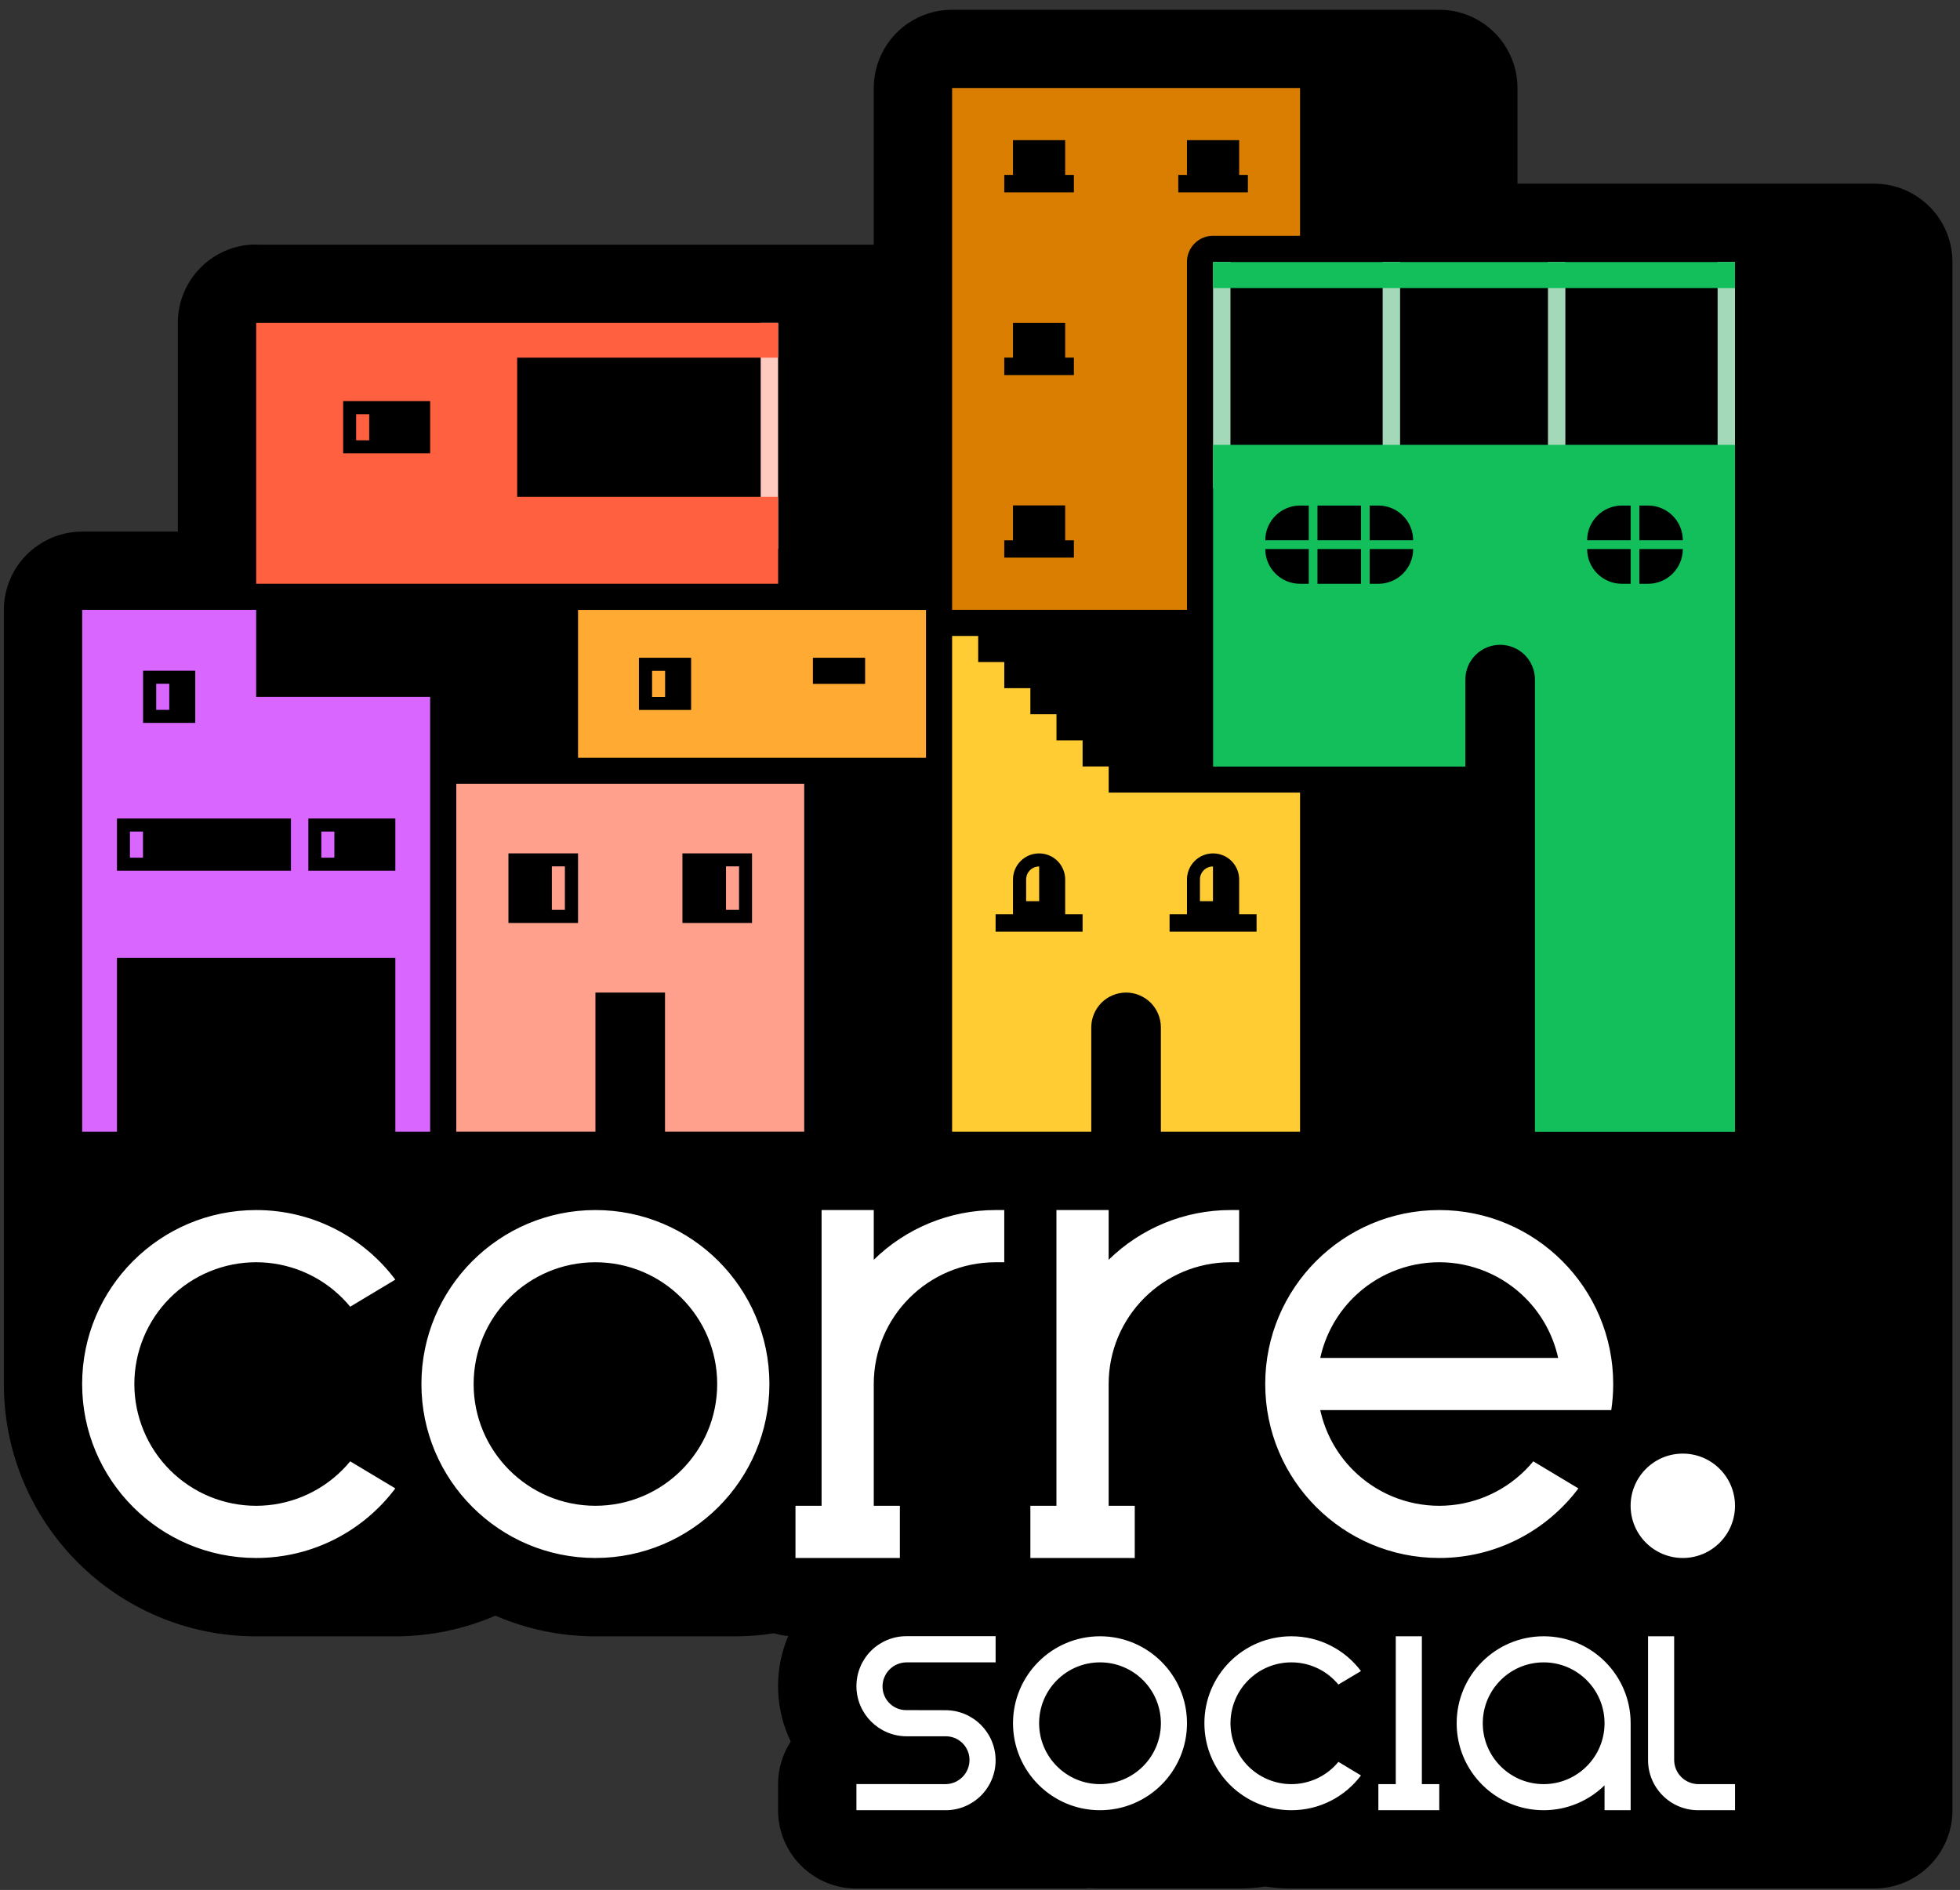
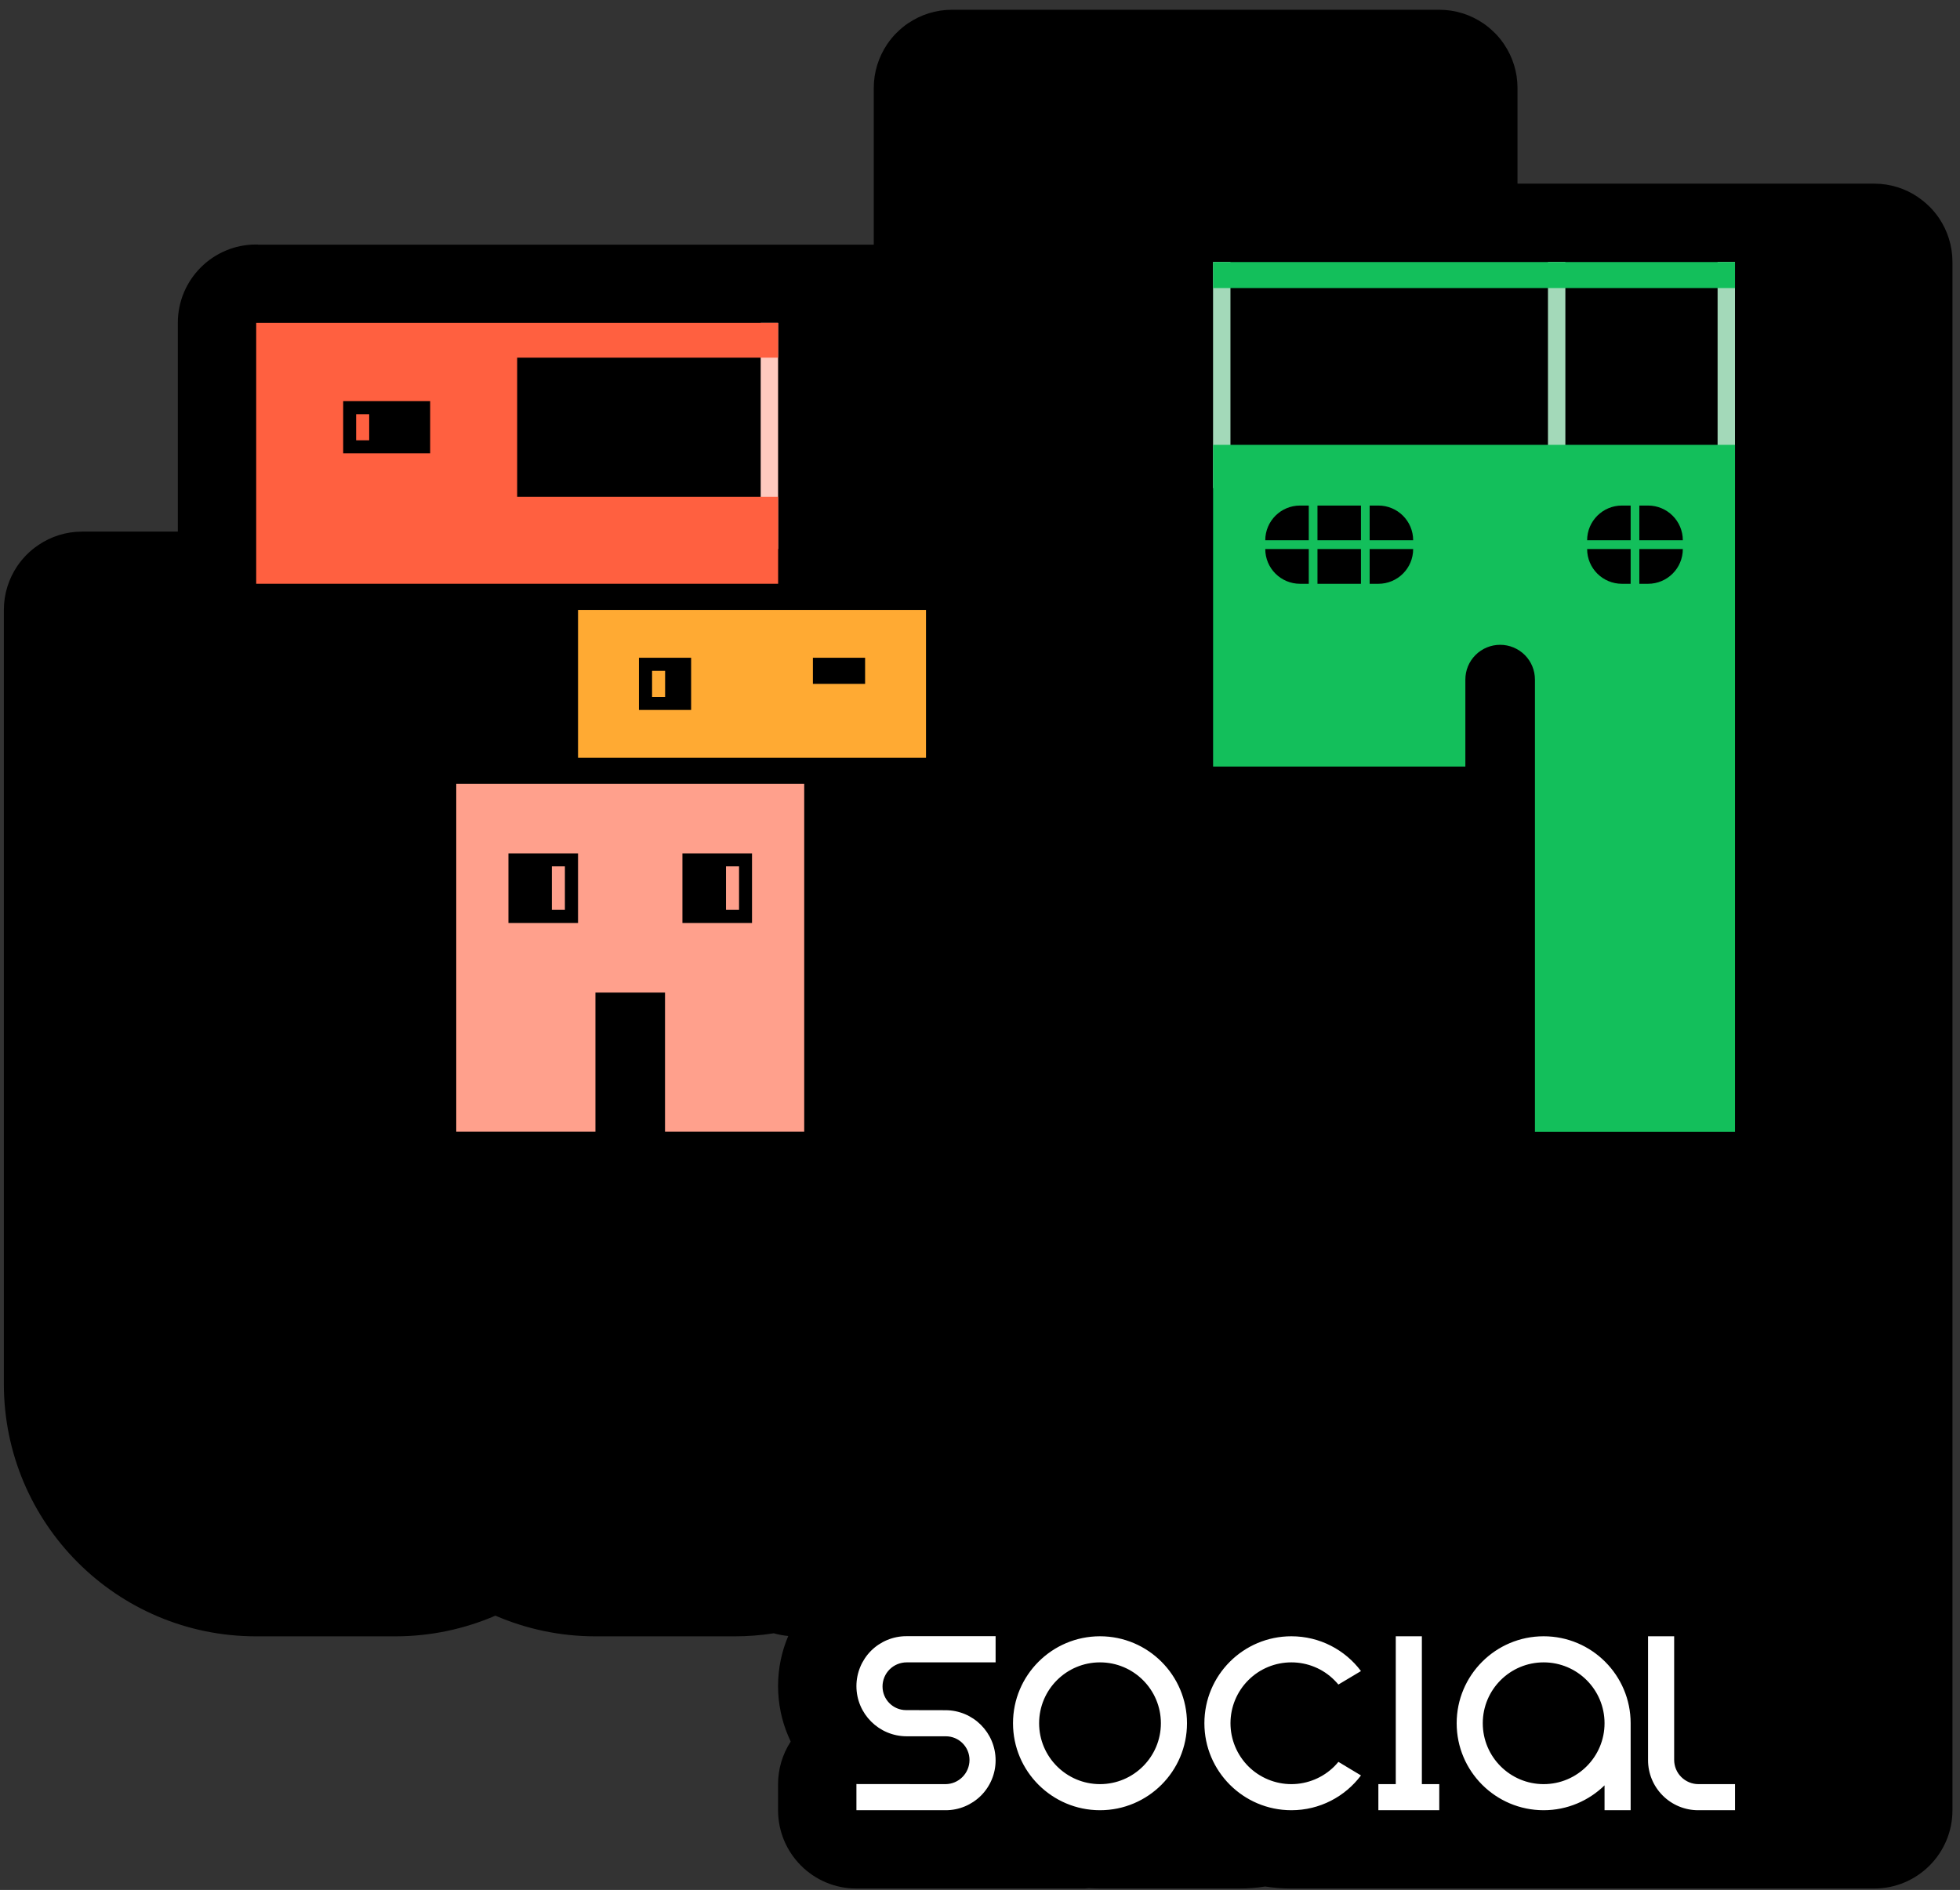
<svg xmlns="http://www.w3.org/2000/svg" width="477" height="460" viewBox="0 0 477 460" fill="none">
  <rect x="0" y="0" width="477" height="460" fill="#333333" stroke="none" />
  <path fill-rule="evenodd" clip-rule="evenodd" d="M191.834 398.196C190.627 398.072 189.45 397.866 188.317 397.536C185.205 398.031 182.018 398.278 178.771 398.278H144.9C136.252 398.278 128.025 396.464 120.563 393.246C113.095 396.464 104.86 398.278 96.204 398.278H62.333C28.422 398.278 0.938 370.763 0.938 336.853V148.451C0.938 144.532 2.136 140.861 4.185 137.808H4.198L4.211 137.767C4.884 136.776 5.648 135.869 6.49 135.003L6.516 134.961H6.547C7.393 134.095 8.318 133.353 9.312 132.693L9.329 132.651H9.351C12.39 130.589 16.05 129.392 19.992 129.392H43.278V78.569C43.278 68.049 51.813 59.51 62.333 59.51C62.515 59.51 62.697 59.51 62.875 59.551H212.646V21.433C212.646 17.473 213.844 13.843 215.893 10.79L215.906 10.749H215.919C216.592 9.759 217.356 8.81 218.199 7.985L218.225 7.944H218.255C219.102 7.078 220.026 6.335 221.02 5.634H221.038H221.059C224.098 3.571 227.758 2.375 231.7 2.375H350.257C354.195 2.375 357.859 3.571 360.898 5.634H360.915H360.932C361.926 6.335 362.851 7.078 363.698 7.944H363.728L363.754 7.985C364.596 8.81 365.36 9.759 366.033 10.749H366.051L366.059 10.79C368.113 13.843 369.311 17.473 369.311 21.433V44.7H456.111C460.049 44.7 463.713 45.897 466.752 47.959H466.769L466.787 48.001C467.781 48.66 468.705 49.444 469.552 50.269L469.582 50.31H469.608C470.451 51.177 471.215 52.084 471.888 53.075L471.905 53.116H471.914C473.967 56.169 475.165 59.84 475.165 63.759V440.604C475.165 451.123 466.635 459.663 456.111 459.663H314.263C312.101 459.663 309.978 459.498 307.912 459.168C305.841 459.498 303.722 459.663 301.565 459.663H267.69C266.769 459.663 265.858 459.622 264.95 459.58L264.026 459.663H208.409C197.886 459.663 189.355 451.123 189.355 440.604V434.251C189.355 430.538 190.44 426.949 192.429 423.897C192.246 423.484 191.777 422.411 191.777 422.411C191.009 420.596 190.414 418.699 190.002 416.718L189.989 416.636C189.576 414.614 189.359 412.552 189.355 410.407C189.355 410.407 189.355 410.407 189.355 410.366C189.355 406.034 190.241 401.95 191.834 398.196Z" fill="black" />
  <path fill-rule="evenodd" clip-rule="evenodd" d="M208.426 440.601V434.229L230.073 434.25C233.316 434.25 235.944 431.604 235.946 428.365C235.946 425.19 233.365 422.607 230.181 422.607H220.633C213.89 422.586 208.426 417.125 208.426 410.393C208.426 407.175 209.705 404.085 211.978 401.798C214.254 399.533 217.341 398.242 220.559 398.242H242.299V404.614H220.66C219.1 404.614 217.605 405.228 216.5 406.328C215.397 407.429 214.779 408.932 214.779 410.477C214.779 413.674 217.354 416.236 220.531 416.236L230.09 416.257C236.833 416.257 242.299 421.718 242.299 428.471C242.297 431.689 241.02 434.758 238.745 437.044C236.469 439.309 233.384 440.601 230.166 440.601H208.426ZM413.332 434.25H422.251V440.601H413.256C410.027 440.601 406.93 439.309 404.646 437.023C402.363 434.737 401.08 431.646 401.08 428.429V398.263H407.436V428.344C407.436 429.911 408.056 431.414 409.163 432.515C410.269 433.615 411.767 434.25 413.332 434.25ZM331.217 406.731L325.723 410.012C325.418 409.652 325.094 409.292 324.751 408.954C321.973 406.159 318.205 404.614 314.276 404.614C310.346 404.614 306.578 406.159 303.798 408.954C301.021 411.727 299.46 415.495 299.46 419.432C299.46 423.348 301.021 427.116 303.798 429.911C306.578 432.684 310.346 434.25 314.276 434.25C318.205 434.25 321.973 432.684 324.751 429.911C325.094 429.551 325.418 429.212 325.723 428.831L331.217 432.133C327.353 437.277 321.205 440.601 314.28 440.601C302.587 440.601 293.109 431.117 293.109 419.432C293.109 407.726 302.587 398.263 314.28 398.263C321.205 398.263 327.353 401.587 331.217 406.731ZM267.704 398.263C279.388 398.263 288.875 407.747 288.875 419.432C288.875 431.117 279.388 440.601 267.704 440.601C256.02 440.601 246.533 431.117 246.533 419.432C246.533 407.747 256.02 398.263 267.704 398.263ZM267.704 404.614C259.526 404.614 252.887 411.24 252.887 419.432C252.887 427.603 259.526 434.25 267.704 434.25C275.882 434.25 282.522 427.603 282.522 419.432C282.522 411.24 275.882 404.614 267.704 404.614ZM396.846 419.432V440.601H390.493V434.547C386.672 438.272 381.442 440.601 375.675 440.601C363.991 440.601 354.505 431.117 354.505 419.432C354.505 407.747 363.991 398.263 375.675 398.263C387.36 398.263 396.846 407.747 396.846 419.432ZM390.493 419.432C390.493 411.24 383.854 404.614 375.675 404.614C367.497 404.614 360.858 411.24 360.858 419.432C360.858 427.603 367.497 434.25 375.675 434.25C383.854 434.25 390.493 427.603 390.493 419.432ZM339.685 434.25V398.263H346.036V434.25H350.27V440.601H335.451V434.25H339.685Z" fill="white" />
-   <path fill-rule="evenodd" clip-rule="evenodd" d="M144.9 294.523C168.273 294.523 187.248 313.496 187.248 336.865C187.248 360.234 168.273 379.207 144.9 379.207C121.536 379.207 102.56 360.234 102.56 336.865C102.56 313.496 121.536 294.523 144.9 294.523ZM144.9 307.23C128.55 307.23 115.267 320.509 115.267 336.865C115.267 353.221 128.55 366.5 144.9 366.5C161.258 366.5 174.541 353.221 174.541 336.865C174.541 320.509 161.258 307.23 144.9 307.23ZM321.307 343.216C322.51 348.707 325.263 353.788 329.296 357.825C334.853 363.382 342.392 366.504 350.254 366.504C358.107 366.504 365.646 363.382 371.204 357.825C371.89 357.14 372.542 356.424 373.152 355.683L384.131 362.274C376.405 372.557 364.113 379.207 350.262 379.207C326.873 379.207 307.914 360.25 307.914 336.865C307.914 313.481 326.873 294.523 350.262 294.523C373.643 294.523 392.602 313.481 392.602 336.865C392.602 339.024 392.441 341.145 392.128 343.216H321.307ZM379.201 330.514C377.998 325.023 375.244 319.942 371.204 315.905C365.646 310.348 358.107 307.226 350.254 307.226C342.392 307.226 334.853 310.348 329.296 315.905C325.263 319.942 322.51 325.023 321.307 330.514H379.201ZM218.999 379.207H193.593V366.5H199.947V294.523H212.645V306.627C220.558 298.873 231.198 294.523 242.287 294.523H244.404V307.23H242.287C225.92 307.23 212.645 320.5 212.645 336.869V366.5H218.999V379.207ZM276.163 379.207H250.758V366.5H257.103V294.523H269.81V306.627C277.722 298.873 288.362 294.523 299.451 294.523H301.569V307.23H299.451C283.085 307.23 269.81 320.5 269.81 336.869V366.5H276.163V379.207ZM96.207 311.456L85.228 318.048C84.618 317.306 83.966 316.59 83.28 315.905C77.722 310.348 70.183 307.226 62.33 307.226C54.469 307.226 46.929 310.348 41.372 315.905C35.815 321.462 32.697 329.006 32.697 336.865C32.697 344.724 35.815 352.268 41.372 357.825C46.929 363.382 54.469 366.504 62.33 366.504C70.183 366.504 77.722 363.382 83.28 357.825C83.966 357.14 84.618 356.424 85.228 355.683L96.207 362.274C88.481 372.557 76.189 379.207 62.339 379.207C38.949 379.207 19.99 360.25 19.99 336.865C19.99 313.481 38.949 294.523 62.339 294.523C76.189 294.523 88.481 301.174 96.207 311.456ZM409.536 353.802C416.551 353.802 422.243 359.493 422.243 366.504C422.243 373.515 416.551 379.207 409.536 379.207C402.531 379.207 396.838 373.515 396.838 366.504C396.838 359.493 402.531 353.802 409.536 353.802Z" fill="white" />
-   <path fill-rule="evenodd" clip-rule="evenodd" d="M28.466 275.455H20.001V148.438H62.342V169.6H104.682V275.455H96.213V233.129H28.466V275.455ZM96.213 199.22H75.044V211.926H96.213V199.22ZM81.374 202.396V208.749H78.196V202.396H81.374ZM70.807 199.22H28.466V211.926H70.807V199.22ZM34.796 202.396V208.749H31.623V202.396H34.796ZM47.52 163.247H34.818V175.953H47.52V163.247ZM41.191 166.424V172.777H38.017V166.424H41.191Z" fill="#D866FF" />
-   <path fill-rule="evenodd" clip-rule="evenodd" d="M316.392 192.906V275.454H282.517V250.042C282.517 247.814 281.627 245.669 280.038 244.06C278.449 242.492 276.296 241.585 274.052 241.585C271.803 241.585 269.65 242.492 268.065 244.06C266.476 245.669 265.582 247.814 265.582 250.042V275.454H231.711V154.789H238.058V161.142H244.409V167.495H250.76V173.848H257.112V180.201H263.467V186.554H269.819V192.906H316.392ZM301.571 222.526V214.069C301.571 212.378 300.903 210.769 299.713 209.573C298.523 208.376 296.904 207.716 295.22 207.716C293.535 207.716 291.92 208.376 290.731 209.573C289.537 210.769 288.868 212.378 288.868 214.069V222.526H284.636V226.775H305.808V222.526H301.571ZM295.198 210.893V219.35H292.025V214.069C292.025 212.295 293.444 210.893 295.198 210.893ZM259.23 222.526V214.069C259.23 212.378 258.562 210.769 257.372 209.573C256.178 208.376 254.564 207.716 252.879 207.716C251.195 207.716 249.58 208.376 248.39 209.573C247.196 210.769 246.528 212.378 246.528 214.069V222.526H242.295V226.775H263.467V222.526H259.23ZM252.901 210.893V219.35H249.727V214.069C249.727 212.295 251.147 210.893 252.901 210.893Z" fill="#FFCC33" />
  <path fill-rule="evenodd" clip-rule="evenodd" d="M144.909 275.444H111.038V190.766H195.719V275.444H161.844V241.589H144.909V275.444ZM183.017 207.707H166.081V224.648H183.017V207.707ZM179.861 210.869V221.458H176.687V210.869H179.861ZM140.676 207.707H123.736V224.648H140.676V207.707ZM137.477 210.869V221.458H134.303V210.869H137.477Z" fill="#FFA08C" />
  <path fill-rule="evenodd" clip-rule="evenodd" d="M225.358 148.453V184.441H140.677V148.453H225.358ZM168.196 160.095H155.494V172.8H168.196V160.095ZM161.867 163.274V169.621H158.693V163.274H161.867ZM210.537 160.095H197.834V166.453H210.537V160.095Z" fill="#FFAA33" />
-   <path fill-rule="evenodd" clip-rule="evenodd" d="M288.868 148.432H231.711V21.414H316.392V57.387H295.22C291.712 57.387 288.868 60.233 288.868 63.739V148.432ZM303.69 46.826V42.577H301.571V34.12H288.868V42.577H286.754V46.826H303.69ZM261.349 135.725V131.518H259.23V123.02H246.528V131.518H244.409V135.725H261.349ZM261.349 46.826V42.577H259.23V34.12H246.528V42.577H244.409V46.826H261.349ZM261.349 91.296V87.047H259.23V78.59H246.528V87.047H244.409V91.296H261.349Z" fill="#D97E00" />
  <path d="M189.363 78.578H185.129V133.622H189.363V78.578Z" fill="#FFCABF" />
  <path fill-rule="evenodd" clip-rule="evenodd" d="M189.371 120.924V142.087H62.349V78.578H189.371V87.055H125.86V120.924H189.371ZM104.689 97.637H83.519V110.343H104.689V97.637ZM89.849 100.813V107.166H86.671V100.813H89.849Z" fill="#FF6040" />
  <path d="M299.452 63.758H295.218V118.801H299.452V63.758Z" fill="#A3D9B9" />
-   <path d="M340.733 63.758H336.499V118.801H340.733V63.758Z" fill="#A3D9B9" />
  <path d="M380.959 63.758H376.725V118.801H380.959V63.758Z" fill="#A3D9B9" />
  <path d="M422.241 63.758H418.007V118.801H422.241V63.758Z" fill="#A3D9B9" />
  <path fill-rule="evenodd" clip-rule="evenodd" d="M295.227 70.107V63.781H422.248V70.107H295.227ZM422.248 108.266V275.478H373.552V165.401C373.552 163.132 372.66 161 371.078 159.419C369.489 157.838 367.333 156.944 365.087 156.944C362.84 156.944 360.684 157.838 359.102 159.419C357.513 161 356.621 163.132 356.621 165.401V186.577H295.227V108.266H422.248ZM401.078 123.048H398.962V131.505H409.544C409.544 126.829 405.754 123.048 401.078 123.048ZM343.916 133.636H333.328V142.093H335.451C340.126 142.093 343.916 138.311 343.916 133.636ZM318.513 123.048H316.397C311.715 123.048 307.925 126.829 307.925 131.505H318.513V123.048ZM331.212 123.048H320.63V131.505H331.212V123.048ZM396.846 133.636H386.257C386.257 138.311 390.047 142.093 394.729 142.093H396.846V133.636ZM335.451 123.048H333.328V131.505H343.916C343.916 126.829 340.126 123.048 335.451 123.048ZM396.846 123.048H394.729C390.047 123.048 386.257 126.829 386.257 131.505H396.846V123.048ZM318.513 133.636H307.925C307.925 138.311 311.715 142.093 316.397 142.093H318.513V133.636ZM331.212 133.636H320.63V142.093H331.212V133.636ZM409.544 133.636H398.962V142.093H401.078C405.754 142.093 409.544 138.311 409.544 133.636Z" fill="#13BF5B" />
</svg>